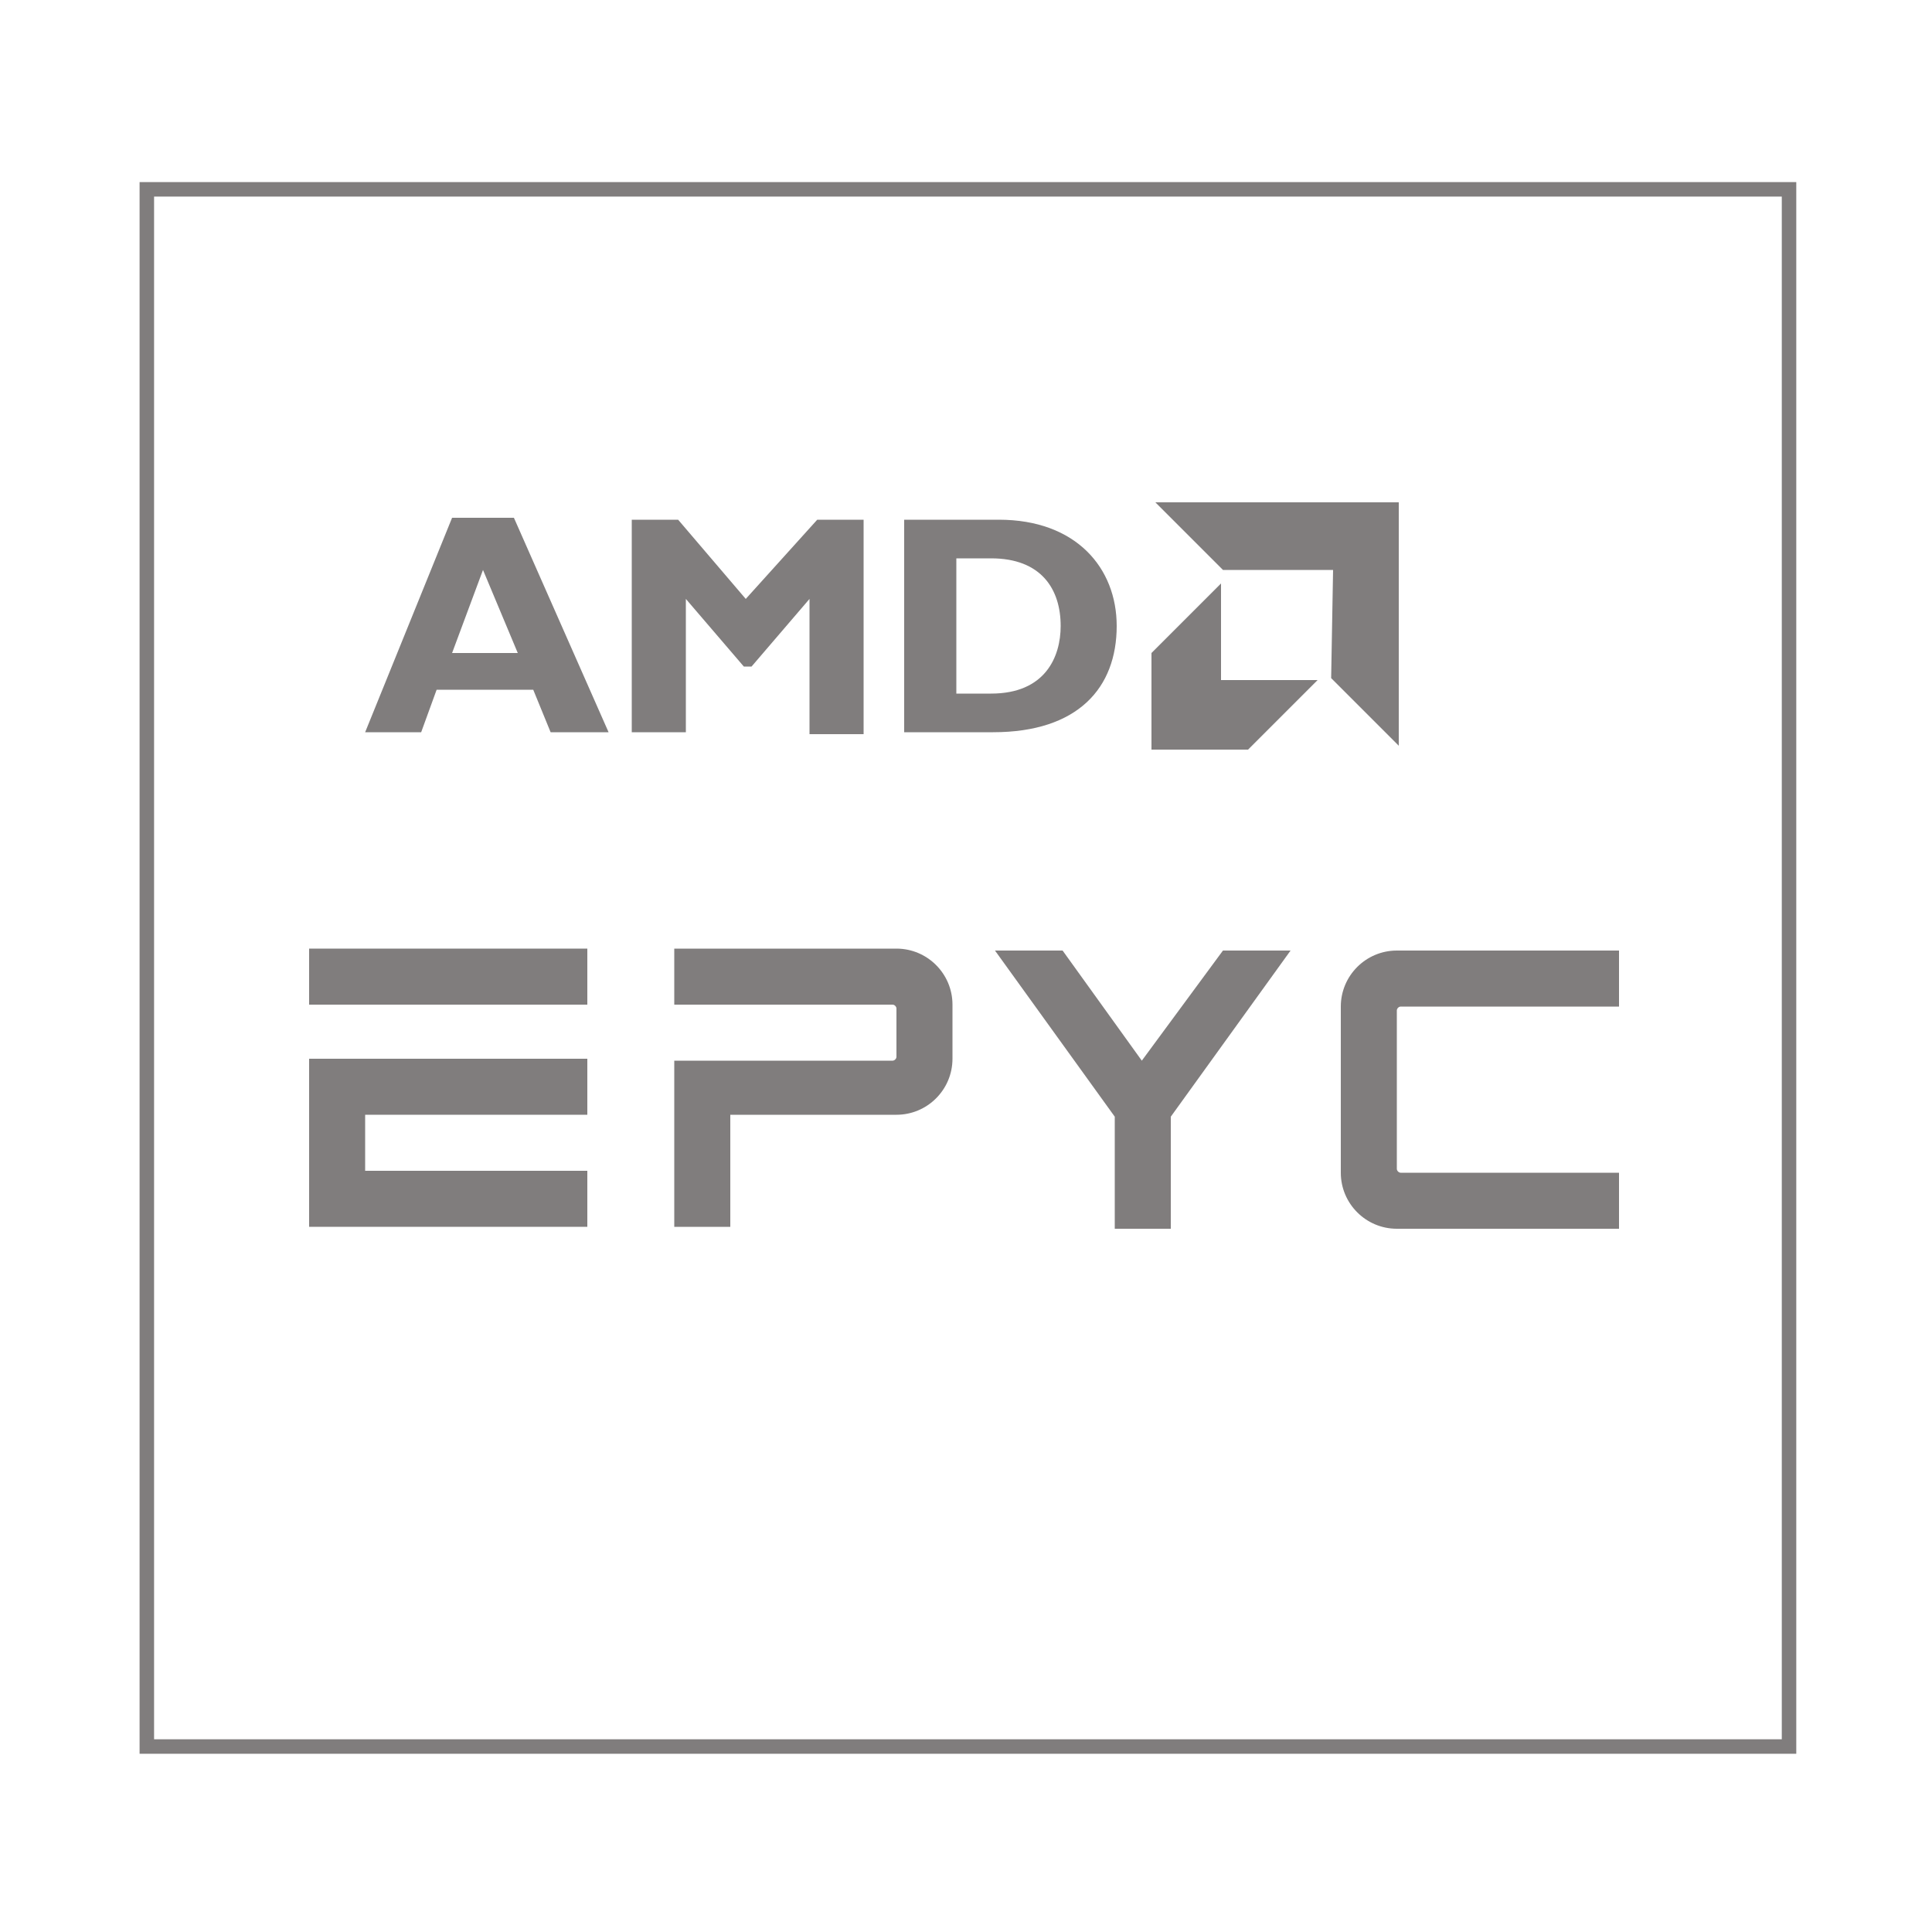
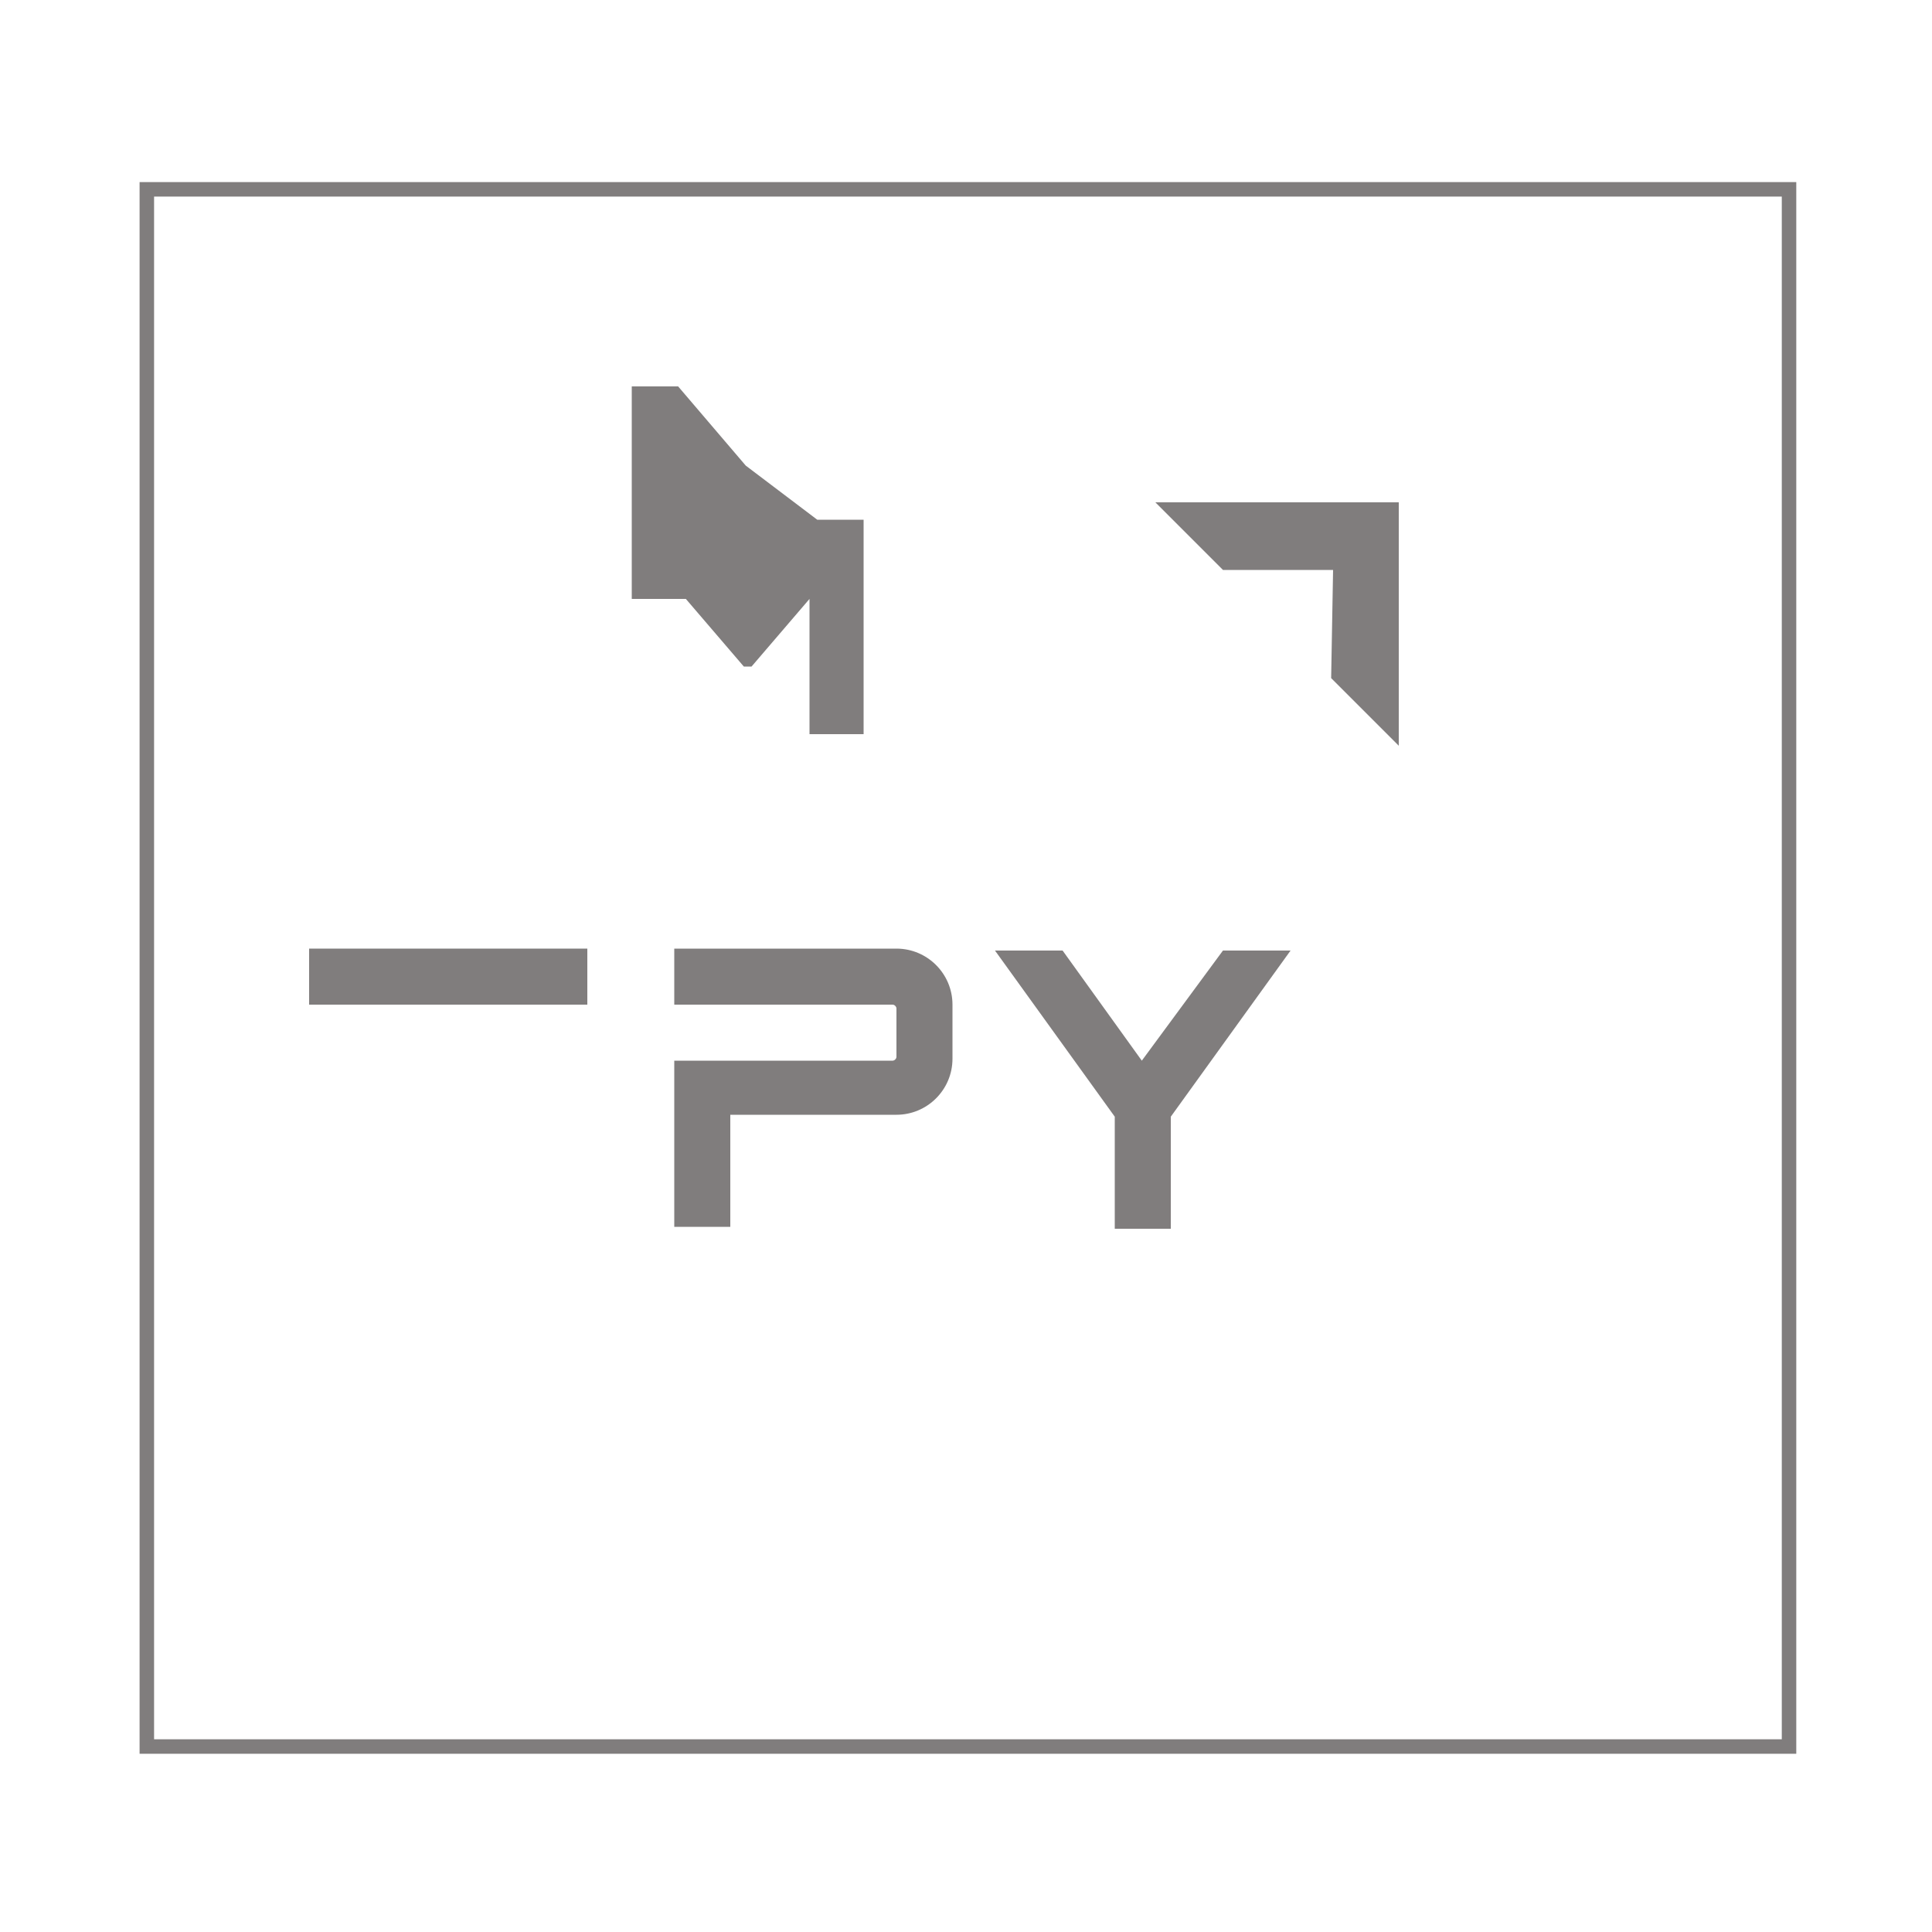
<svg xmlns="http://www.w3.org/2000/svg" version="1.1" id="Layer_1" x="0px" y="0px" viewBox="0 0 100 100" style="enable-background:new 0 0 100 100;" xml:space="preserve">
  <style type="text/css">
	.st0{fill:none;stroke:#807D7D;stroke-width:0.75;stroke-miterlimit:10;}
	.st1{fill:#807D7D;}
</style>
  <g>
    <rect x="7.6" y="9.8" class="st0" width="85" height="80.6" />
    <g>
-       <path class="st1" d="M25,29.5l-1.6,4.3h3.4L25,29.5z M31.5,37.9h-3l-0.9-2.2h-5l-0.8,2.2h-2.9l4.5-11.1h3.2L31.5,37.9" />
-       <path class="st1" d="M42.3,26.9h2.4V38h-2.8v-7l-3,3.5h-0.4l-3-3.5v6.9h-2.8v-11h2.4l3.5,4.1L42.3,26.9" />
-       <path class="st1" d="M49.5,35.9h1.8c2.8,0,3.6-1.9,3.6-3.5c0-1.9-1-3.5-3.6-3.5h-1.8V35.9z M51.7,26.9c4,0,6.1,2.5,6.1,5.5    c0,3.2-2,5.5-6.4,5.5h-4.6v-11H51.7" />
+       <path class="st1" d="M42.3,26.9h2.4V38h-2.8v-7l-3,3.5h-0.4l-3-3.5h-2.8v-11h2.4l3.5,4.1L42.3,26.9" />
      <path class="st1" d="M69,29.5h-5.7L59.8,26h12.6v12.6l-3.5-3.5L69,29.5" />
-       <path class="st1" d="M63.2,35.2v-5l-3.6,3.6v5h5l3.6-3.6H63.2" />
    </g>
    <g>
      <path class="st1" d="M16,49.1V52h14.4v-2.9H16" />
      <path class="st1" d="M46.4,49.1H34.9V52h11.3c0.1,0,0.2,0.1,0.2,0.2v2.5c0,0.1-0.1,0.2-0.2,0.2H34.9v8.6h2.9v-5.8h8.6    c1.6,0,2.9-1.3,2.9-2.9V52C49.3,50.4,48,49.1,46.4,49.1" />
-       <path class="st1" d="M16,54.9v8.6h14.4v-2.9H18.9v-2.9h11.5v-2.9H16" />
      <path class="st1" d="M59.1,54.9L55,49.2h-3.5l6.2,8.6v5.8h2.9v-5.8l6.2-8.6h-3.5L59.1,54.9" />
-       <path class="st1" d="M69.4,60.7c0,1.6,1.3,2.9,2.9,2.9h11.5v-2.9H72.5c-0.1,0-0.2-0.1-0.2-0.2v-8.2c0-0.1,0.1-0.2,0.2-0.2h11.3    v-2.9H72.3c-1.6,0-2.9,1.3-2.9,2.9V60.7" />
    </g>
  </g>
</svg>